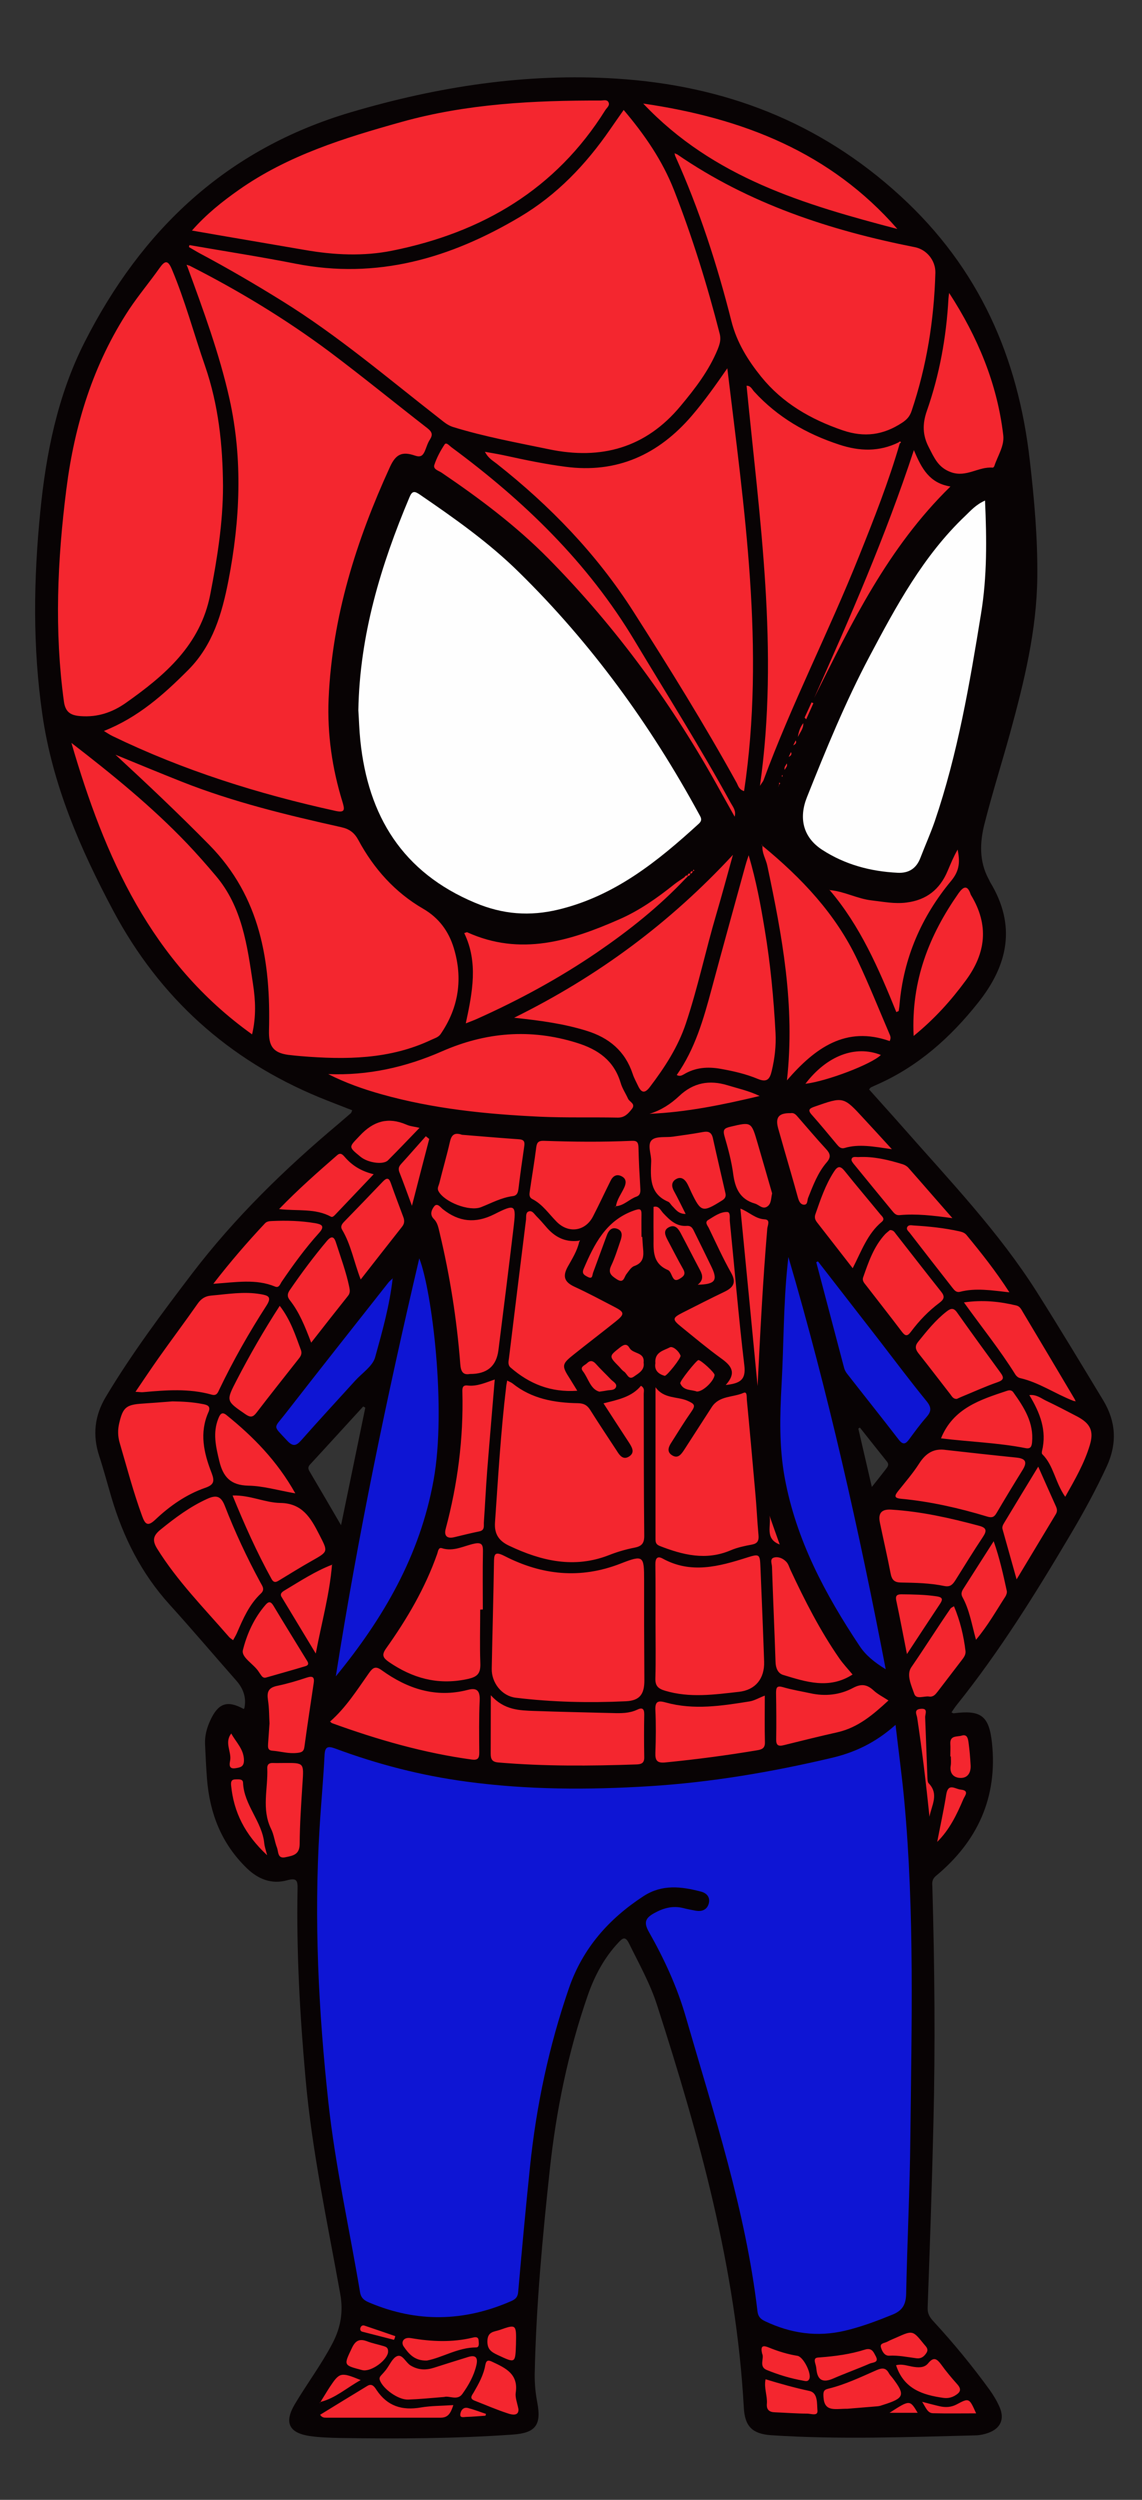
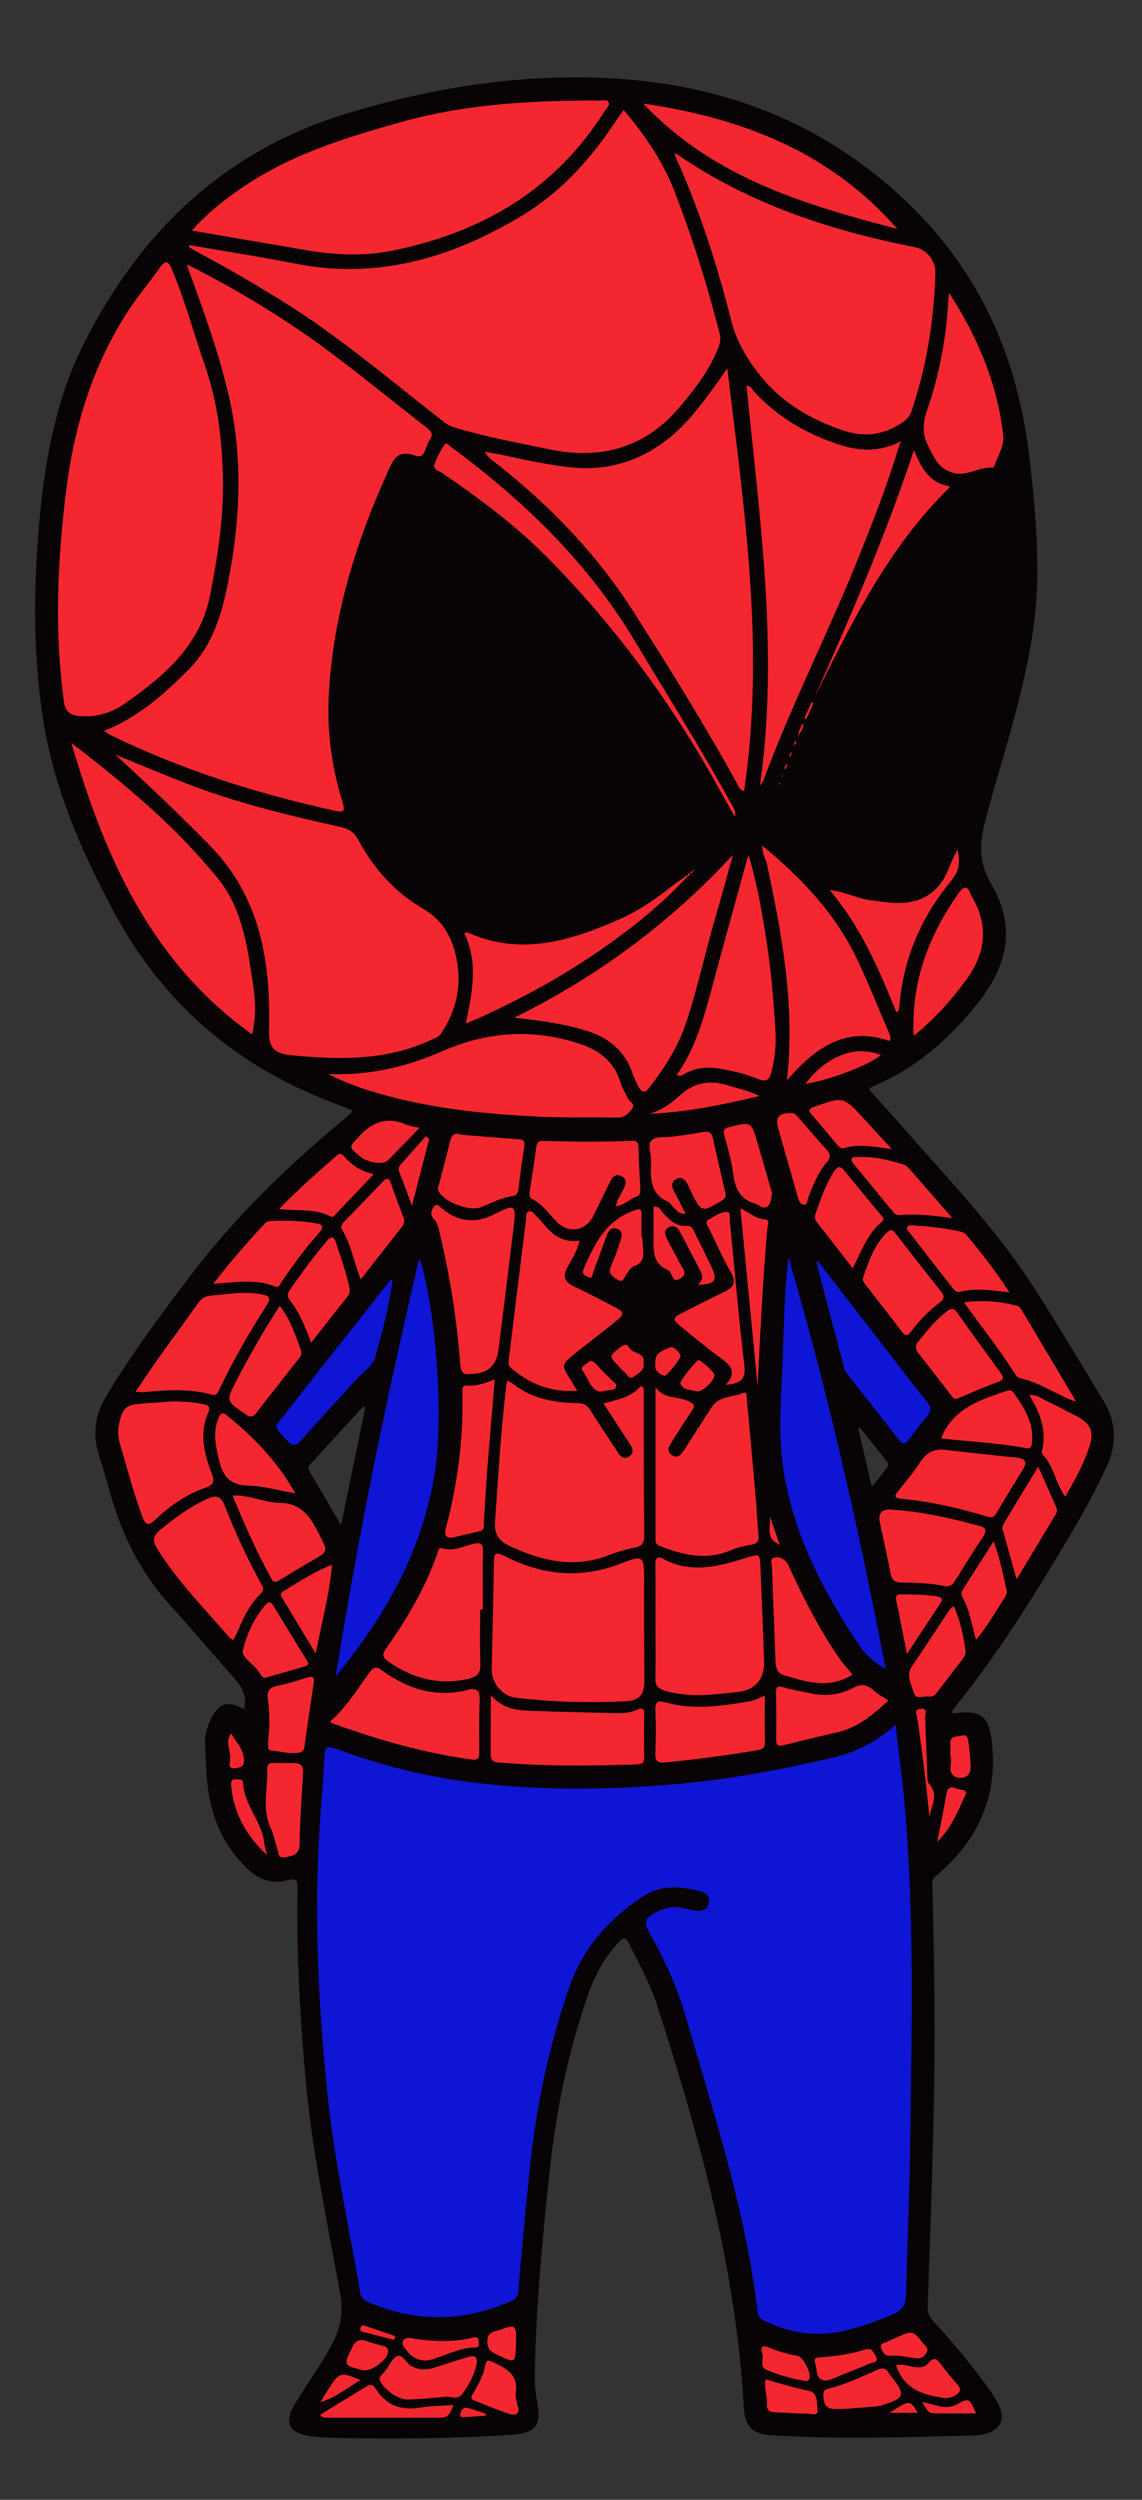
<svg xmlns="http://www.w3.org/2000/svg" version="1.1" id="Layer_1" x="0px" y="0px" viewBox="0 0 871.6 1907.3" style="enable-background:new 0 0 871.6 1907.3;" xml:space="preserve">
  <rect x="0" y="0" width="871.6" height="1907.3" fill="#333333" stroke="none" />
  <style type="text/css">
	.st0{fill:#080304;}
	.st1{fill:#F4262F;}
	.st2{fill:#0E15D4;}
	.st3{fill:#FEFEFE;}
</style>
  <g>
-     <path class="st0" d="M842,1068.4c-16.7-27.6-33.3-55.2-50.5-82.4c-29.1-46-66.6-85.2-102.3-125.8c-8.6-9.8-17.3-19.3-25.9-29   c0.7-0.8,1-1.4,1.5-1.6c1.6-0.8,3.2-1.5,4.8-2.2c31.3-13.9,55.9-35.9,77-62.5c22.9-28.8,29.1-58.8,9.2-91.7   c-0.5-0.8-0.7-1.6-1.2-2.4c-7.4-13.6-6.8-28.2-3.2-42.3c5.9-23.2,13.1-46,19.5-69.1c10.7-39.1,20.4-78.4,20.8-119.3   c0.3-29.6-2.3-59.1-5.7-88.5c-8.9-79-38.6-146.9-98.7-202c-62-56.9-134.9-84.4-216.7-89.6c-68.9-4.4-136.4,6-203,25.7   c-94.8,28.1-159.5,89.5-203.1,175.5c-20.5,40.5-29.4,84.6-33.8,129.7c-5.1,51.4-5.8,102.6,1.6,154c7.7,53.9,28.9,102.6,54.2,150.1   c35.4,66.3,87.8,113.5,157.1,142.2c8.3,3.4,16.8,6.6,25.2,9.9c-0.5,1.2-0.6,1.8-1,2.2c-3.1,2.7-6.3,5.4-9.4,8.1   c-40.9,34.3-79,71.4-111.5,113.9c-23.3,30.6-46.3,61.3-66.1,94.4c-8.6,14.3-10.3,29.2-5.1,45.1c3.4,10.4,6.2,21,9.3,31.5   c9,30.5,22.9,58.2,44.4,81.9c17.3,19.1,33.9,38.7,50.9,58c5.4,6.1,7.9,13,6.2,21.1c0,0-0.5,0.6-0.5,0.6   c-12.6-6.9-19.5-4.5-25.6,8.9c-2.6,5.7-4.2,11.7-3.9,18c0.4,8.9,0.8,17.7,1.5,26.6c2.1,26.3,11.1,49.3,30.4,68   c8.8,8.5,19,12.4,30.7,9.2c7.3-2,8.2,0.1,8,6.8c-0.9,48.2,1.8,96.4,6.1,144.4c4.9,55.5,16.7,109.9,26.5,164.5   c2.4,13.5,0.4,25.4-5.9,37.5c-8.5,16.3-19.6,31-28.9,46.7c-8.1,13.8-4.4,21.7,11.4,24.1c7.6,1.1,15.3,1.3,23,1.5   c44.1,0.7,88.1,0.5,132.1-2.6c17.4-1.2,21.9-7.4,18.7-24.3c-1.4-7.3-2.1-14.6-2-22c1.1-52.1,5.9-103.9,11.5-155.7   c4.9-45.4,14-89.9,29-133.1c5.2-14.9,12.5-28.7,23.4-40.3c3.1-3.3,5.2-5.1,8,0.5c7.7,15.7,16.3,30.9,21.6,47.6   c32.2,100,60.3,201,66.1,306.8c0.8,14.3,6.5,20,21,21c52,3.4,104.1,1.4,156.1,0.1c3.2-0.1,6.5-0.8,9.5-1.9   c9.4-3.4,12.6-10.5,8.6-19.7c-2-4.6-4.6-8.9-7.5-13c-13.2-18.2-27.5-35.6-42.7-52.1c-2.9-3.1-4.9-6-4.7-10.7   c1.7-46.7,3.3-93.4,4.4-140.1c1.5-60.3,0.9-120.7-0.8-181c-0.1-3-0.6-5.5,2.8-8.4c31.7-26.3,47.1-59.9,42.7-101.4   c-2.2-20.8-8.5-25.3-29.2-22.6c-0.4,0.1-0.9-0.4-1.7-0.7c1.4-2,2.6-4,4.1-5.8c32.6-40.7,60.1-84.9,86.6-129.7   c10.1-17,19.6-34.4,27.9-52.4C852.8,1101,851.7,1084.5,842,1068.4z M655.1,1090c0.4-0.3,0.8-0.6,1.2-0.8   c6.9,8.7,13.7,17.3,20.6,25.9c2.1,2.6,0.3,4.3-1.1,6.2c-3,3.9-6.1,7.8-10.4,13.2C661.7,1118.5,658.4,1104.3,655.1,1090z    M236.3,1122.7c-1.2-2-1.4-3.5,0.4-5.4c13.6-14.7,27-29.5,40.5-44.2c0.5,0.3,1,0.6,1.6,0.9c-6.1,29.4-12.1,58.8-18.5,89.7   C251.8,1149.1,244.1,1135.9,236.3,1122.7z" />
+     <path class="st0" d="M842,1068.4c-16.7-27.6-33.3-55.2-50.5-82.4c-29.1-46-66.6-85.2-102.3-125.8c-8.6-9.8-17.3-19.3-25.9-29   c0.7-0.8,1-1.4,1.5-1.6c1.6-0.8,3.2-1.5,4.8-2.2c31.3-13.9,55.9-35.9,77-62.5c22.9-28.8,29.1-58.8,9.2-91.7   c-0.5-0.8-0.7-1.6-1.2-2.4c-7.4-13.6-6.8-28.2-3.2-42.3c5.9-23.2,13.1-46,19.5-69.1c10.7-39.1,20.4-78.4,20.8-119.3   c0.3-29.6-2.3-59.1-5.7-88.5c-8.9-79-38.6-146.9-98.7-202c-62-56.9-134.9-84.4-216.7-89.6c-68.9-4.4-136.4,6-203,25.7   c-94.8,28.1-159.5,89.5-203.1,175.5c-20.5,40.5-29.4,84.6-33.8,129.7c-5.1,51.4-5.8,102.6,1.6,154c7.7,53.9,28.9,102.6,54.2,150.1   c35.4,66.3,87.8,113.5,157.1,142.2c8.3,3.4,16.8,6.6,25.2,9.9c-0.5,1.2-0.6,1.8-1,2.2c-3.1,2.7-6.3,5.4-9.4,8.1   c-40.9,34.3-79,71.4-111.5,113.9c-23.3,30.6-46.3,61.3-66.1,94.4c-8.6,14.3-10.3,29.2-5.1,45.1c3.4,10.4,6.2,21,9.3,31.5   c9,30.5,22.9,58.2,44.4,81.9c17.3,19.1,33.9,38.7,50.9,58c5.4,6.1,7.9,13,6.2,21.1c0,0-0.5,0.6-0.5,0.6   c-12.6-6.9-19.5-4.5-25.6,8.9c-2.6,5.7-4.2,11.7-3.9,18c0.4,8.9,0.8,17.7,1.5,26.6c2.1,26.3,11.1,49.3,30.4,68   c8.8,8.5,19,12.4,30.7,9.2c7.3-2,8.2,0.1,8,6.8c-0.9,48.2,1.8,96.4,6.1,144.4c4.9,55.5,16.7,109.9,26.5,164.5   c2.4,13.5,0.4,25.4-5.9,37.5c-8.5,16.3-19.6,31-28.9,46.7c-8.1,13.8-4.4,21.7,11.4,24.1c7.6,1.1,15.3,1.3,23,1.5   c44.1,0.7,88.1,0.5,132.1-2.6c17.4-1.2,21.9-7.4,18.7-24.3c-1.4-7.3-2.1-14.6-2-22c1.1-52.1,5.9-103.9,11.5-155.7   c4.9-45.4,14-89.9,29-133.1c5.2-14.9,12.5-28.7,23.4-40.3c3.1-3.3,5.2-5.1,8,0.5c7.7,15.7,16.3,30.9,21.6,47.6   c32.2,100,60.3,201,66.1,306.8c0.8,14.3,6.5,20,21,21c52,3.4,104.1,1.4,156.1,0.1c3.2-0.1,6.5-0.8,9.5-1.9   c9.4-3.4,12.6-10.5,8.6-19.7c-2-4.6-4.6-8.9-7.5-13c-13.2-18.2-27.5-35.6-42.7-52.1c-2.9-3.1-4.9-6-4.7-10.7   c1.7-46.7,3.3-93.4,4.4-140.1c1.5-60.3,0.9-120.7-0.8-181c-0.1-3-0.6-5.5,2.8-8.4c31.7-26.3,47.1-59.9,42.7-101.4   c-2.2-20.8-8.5-25.3-29.2-22.6c-0.4,0.1-0.9-0.4-1.7-0.7c1.4-2,2.6-4,4.1-5.8c32.6-40.7,60.1-84.9,86.6-129.7   c10.1-17,19.6-34.4,27.9-52.4C852.8,1101,851.7,1084.5,842,1068.4z M655.1,1090c0.4-0.3,0.8-0.6,1.2-0.8   c6.9,8.7,13.7,17.3,20.6,25.9c2.1,2.6,0.3,4.3-1.1,6.2c-3,3.9-6.1,7.8-10.4,13.2C661.7,1118.5,658.4,1104.3,655.1,1090z    M236.3,1122.7c-1.2-2-1.4-3.5,0.4-5.4c13.6-14.7,27-29.5,40.5-44.2c0.5,0.3,1,0.6,1.6,0.9c-6.1,29.4-12.1,58.8-18.5,89.7   z" />
    <path class="st1" d="M144.6,187c27,4.7,54.2,8.9,81.1,14.2c62.2,12.2,118.1-4.2,171.1-35.7c28.3-16.8,50.3-39.9,68.8-66.7   c3.3-4.8,6.7-9.6,10.4-14.9c16.1,19,29.5,38.5,38.4,61.1c14,35.8,25.4,72.5,34.9,109.7c1.1,4.3,0.1,7.6-1.5,11.7   c-6.7,16.4-17.3,30.1-28.4,43.4c-26.5,31.9-60.5,41.3-100.3,33c-24.6-5.1-49.3-9.6-73.3-17c-4.2-1.3-7.2-4-10.4-6.5   c-39.4-30.7-77.4-63.2-120-89.6c-20.6-12.8-41.5-25-62.9-36.4c-2.8-1.5-5.5-3.2-8.3-4.8C144.2,188.2,144.4,187.6,144.6,187z    M143.1,203.7c12.1,33,24.3,66.1,32,100.4c10.3,46.2,8.2,92.8-0.8,139.1c-4.9,25-11.8,48.9-30.4,67.7   c-18.8,18.9-38.5,36.5-64.6,46.8c2.6,1.6,4.5,2.9,6.6,3.9c54.3,26.3,111.4,44.2,170.2,57.1c7.6,1.7,6.9-1.4,5.3-6.8   c-7.9-25.6-11.7-51.8-10.6-78.7c2.7-62.5,21.1-120.8,46.9-177.1c4.4-9.5,9.1-11.9,19-8.5c4.3,1.5,6,0,7.5-3.3   c1.3-3,2.1-6.2,3.9-8.9c2.5-3.9,1.5-6-1.9-8.7c-25-19.4-49.5-39.4-74.8-58.4c-33.7-25.1-69.6-46.8-107.1-65.8   C143.8,202.9,143.5,203.3,143.1,203.7z M156.5,279.2c-8.5-24.5-15.2-49.7-25.3-73.7c-3.1-7.4-5.4-6.7-9.5-0.9   c-7.5,10.6-15.9,20.6-23.1,31.4c-27.5,41.8-41.8,88.3-48,137.6c-6.8,53.9-9.2,107.7-1.8,161.8c1.2,8.4,5.6,10.5,13,11   c12.7,0.9,23.8-2.8,34.1-10c29.9-21.1,57.1-44.2,64.6-83c5.3-27.3,9.7-54.7,9.7-82.6C170,339.7,166.8,309,156.5,279.2z    M159.7,644.6c39.1,39.7,47,89.1,45.6,141.6c-0.3,11.6,2.9,17,14.6,18.6c3.2,0.4,6.5,0.7,9.7,1c34.2,2.8,68,2.6,99.9-12.6   c2.4-1.1,5-1.8,6.7-4.1c14-20.3,17.2-42.7,10.1-65.9c-3.8-12.4-11.1-22.8-23.4-29.9c-21.4-12.4-37.6-30.5-49.3-52.2   c-3.1-5.8-6.9-8.6-13.2-10c-41.2-9.2-82.3-19.1-121.7-34.7c-16.9-6.7-33.8-13.7-50.6-20.6C112.5,598.3,136.5,621,159.7,644.6z    M528,317.2c-25.4,29.6-57.1,44.2-96.6,38.9c-15.3-2-30.3-5.1-45.3-8.4c-4.9-1.1-9.9-1.9-16-3c2.6,5,6.1,6.8,9,9.1   c40.7,32.1,76.3,68.9,104.3,112.8c27.4,42.9,54.2,86.1,78.8,130.6c1.2,2.2,1.6,5.1,5.7,6.4c16.2-108.5,0.1-215.3-12.8-322.6   C546.3,293.7,537.7,305.9,528,317.2z M515.3,118.9c18.4,40.8,32.1,83.2,43,126.4c4.1,16.1,12.6,29.7,22.7,42.2   c16.2,20,37.6,32.4,62.1,40.8c16.7,5.7,31.1,3.6,45.3-5.7c3.7-2.4,6-4.9,7.4-9.2c11.5-34.2,17.1-69.3,18.1-105.3   c0.2-9.3-6.6-17.7-15.6-19.5c-64.8-12.8-126.7-33.1-181.7-71C516.2,118.1,515.8,118.5,515.3,118.9z M232.6,190.7   c22.3,3.9,44.9,5,67,0.5c68.4-13.8,124.6-46.7,162.4-107.2c1.2-1.9,3.8-3.6,2.3-6.2c-1.2-2-3.8-1.1-5.7-1.1   c-51.3-0.1-102.2,2.4-152,16.3c-43.7,12.2-86.9,25.5-124.5,52c-12.5,8.8-24.5,18.3-35.6,30.9C176.1,181.1,204.4,185.8,232.6,190.7z    M685.9,337.5c-14.9,7.3-29.8,6.9-45.5,1.7c-25-8.2-46.9-20.9-64.7-40.3c-1.7-1.8-2.7-4.7-5.9-4.6c9.8,101,24.9,201.8,10.2,305.3   c1.5-2.4,2.3-3.2,2.7-4.2c21.5-58.3,50-113.6,73-171.2c11.3-28.2,22.5-56.5,31-85.8C686.5,338.1,686.2,337.8,685.9,337.5z    M386.3,1058.2c-4.1,34.3-6.1,68.8-8.5,103.3c-0.7,9.5,3.6,14.5,10.9,17.9c24.5,11.6,49.5,17.5,76.1,7.1c6.3-2.5,12.9-4.4,19.5-5.7   c5.6-1.1,7.5-3.4,7.4-9.4c-0.4-36-0.3-72.1-0.4-108.1c0-1.8,1-4.1-2.1-6c-7,8.5-17.3,10.6-28.6,13.4c6.7,10.4,13.1,20.2,19.5,30   c2.3,3.6,4.8,7.7-0.2,10.7c-4.4,2.6-7-1-9.1-4.4c-6.8-10.4-13.7-20.7-20.3-31.2c-2.3-3.7-4.9-5.1-9.3-5.2c-18-0.3-35.3-3.3-49.9-15   c-1.1-0.9-2.4-1.3-4.2-2.3C386.7,1055.5,386.4,1056.8,386.3,1058.2z M491.6,1240.4c0-11.5,0-23.1,0-34.6c0-18.7-0.4-19.7-17.8-12.9   c-30.9,12.1-60.3,8.9-88.9-5.8c-7.7-3.9-7.8-0.9-7.9,5.4c-0.4,26.9-1.2,53.8-1.7,80.7c-0.2,10.6,7.6,20.8,18.3,22.1   c27.9,3.4,56,4,84.1,2.7c10.6-0.5,14.1-5.4,14.1-15.9C491.7,1268.1,491.7,1254.3,491.6,1240.4   C491.6,1240.4,491.6,1240.4,491.6,1240.4z M192.4,789.2c3.2-13.7,2.6-26,0.7-38.4c-4.4-29.3-8.2-58.8-28.4-82.6   c-7-8.3-14.3-16.6-21.8-24.5c-27-28.3-57.3-52.9-88.4-76.9C79.8,653.6,115,733.9,192.4,789.2z M392.4,776.5   c20.6,2.2,38,4.6,55.1,9.9c17.3,5.3,29.6,15.5,35.4,33c1,3.1,2.6,5.9,4,8.9c2.5,5.4,5.1,6.4,9.2,0.9c11.3-14.9,21.4-30.4,27.4-48.4   c9.2-27.5,15.1-55.9,23.3-83.6c4.4-14.9,8.4-30,12.6-45C511.6,703.8,457,744.6,392.4,776.5z M291.2,834.9   c39.5,11.1,80,15.2,120.8,17.1c19.8,0.9,39.6,0.3,59.4,0.7c5.3,0.1,8-3,10.8-6.5c3.3-4.1-1.8-5.4-2.9-8c-1.8-4-4.4-7.8-5.6-12   c-5.1-17-17.1-25.5-33.6-30.6c-35.3-11-69.4-8.1-102.7,6.5c-27.8,12.2-56.5,18.6-86.9,17.4C263.7,826.2,277.3,831,291.2,834.9z    M500.3,1174.1c0,2.4,0.2,4.2,3.2,5.4c17.7,6.9,35.3,11.3,54,3.4c5.1-2.2,10.7-3.4,16.2-4.4c4.5-0.8,5.6-3,5.2-7.3   c-1-10.6-1.4-21.2-2.4-31.8c-2.1-23.8-4.2-47.6-6.5-71.4c-0.2-2,0.4-6.6-2.5-5.3c-8.1,3.6-18.6,2-24.3,10.9   c-7,10.9-14.1,21.8-21.1,32.7c-2.2,3.3-4.7,6.9-9.2,4c-4.4-2.8-2.5-6.7-0.3-10c4.9-7.7,9.7-15.6,14.9-23c3.5-5,2.9-6.1-3.1-8.7   c-7.6-3.2-17.8-1.3-24.1-10.2C500.3,1096.9,500.3,1135.5,500.3,1174.1z M500.3,1237.9c0,14.2,0.3,28.4-0.1,42.5   c-0.2,5.9,2.1,8,7.5,9.6c18.8,5.6,37.5,2.9,56.3,0.8c12.6-1.4,19.6-10.1,19.2-23c-0.8-23.9-1.8-47.8-2.8-71.7   c-0.4-10.4-0.6-10.8-10.4-7.7c-21.4,6.8-42.7,12.6-64.3,0.7c-4.2-2.3-5.6,0.2-5.5,4.5C500.4,1208.3,500.3,1223.1,500.3,1237.9   C500.3,1237.9,500.3,1237.9,500.3,1237.9z M582,645.1c-0.7,5.5,2.5,10.2,3.6,15.3c11.3,53.3,21.4,106.8,15,163.9   c21.5-24.9,45.1-41.8,78.4-30c1.4-2.7,0.3-4.3-0.3-5.8c-8-18.7-15.6-37.7-24.3-56.1c-16.6-35.2-42.8-62.7-72.5-87.1L582,645.1z    M521.9,819.7c8.8-5.3,18.2-6,28.2-4.2c9.6,1.7,19.2,3.9,28.1,7.6c7.1,3,9.3,0.4,10.8-6c2.3-9.6,3.4-19.2,2.9-29   c-1.4-26.5-3.9-53-8.3-79.2c-3-18.2-6.3-36.3-12.2-56.4c-1.4,4.2-2,6-2.5,7.9c-8.6,31.3-17.3,62.6-25.7,93.9   c-6.2,23.1-12.7,46-26.7,65.9C518.7,821.4,520.3,820.6,521.9,819.7z M441.4,946.7c-10.4,1.2-18.3-3.1-24.8-10.9   c-2.3-2.7-4.7-5.4-7.2-7.9c-1.6-1.6-3.1-4.4-5.6-3.7c-2.8,0.7-2.1,4-2.3,6.1c-4.4,35.2-8.7,70.4-13,105.6c-0.3,2.5-1.2,5.4,1.2,7.5   c14.3,12.4,30.5,19.1,50.9,17.7c-2.3-3.7-3.9-6.4-5.6-9.1c-6.5-10.1-6.4-11.2,3.2-18.8c10.4-8.3,21-16.4,31.4-24.7   c7.4-5.9,7.3-7.3-0.9-11.5c-10-5.2-19.9-10.5-30.1-15.2c-7.6-3.5-9.5-7.7-5.3-15.3c3.4-6.1,7.3-12.2,8.8-19.2   C441.9,947.2,441.7,947,441.4,946.7z M368.5,1228c0-14.8-0.2-29.6,0.1-44.3c0.1-4.9-0.8-7.1-6.4-6c-8.2,1.7-16,6.4-25,3.5   c-2.6-0.8-2.9,2.5-3.5,4.3c-9.2,26.2-23.1,49.8-39.1,72.3c-3.6,5.1-2.1,7.2,2.3,10.3c17.9,12.2,36.7,17.6,58.7,13.2   c8.7-1.7,11.3-4.1,11-12.4c-0.5-13.6-0.1-27.2-0.1-40.8C367.2,1228,367.9,1228,368.5,1228z M684.9,174.7   c-51.1-58.5-118-84.6-194-95.7C544.6,135.8,614.3,156.2,684.9,174.7z M723.9,227.6c-1.6,29.4-6.8,58.2-16.5,85.9   c-3.5,10-3.3,18.6,1.5,27.8c4.1,7.9,7.1,15.5,17,19c11.7,4.2,21-4.5,31.8-3.5c0.4,0,1-0.7,1.2-1.2c2.5-7.8,7.8-15.3,6.8-23.6   c-4.6-39.4-19.6-75.1-41.3-108.5C724.2,224.9,724,226.2,723.9,227.6z M380.4,1030.2c3.9-31,7.8-62,11.5-93.1   c2.2-18.1,1.6-18.9-14.6-10.7c-14.5,7.3-27.1,5.9-39.4-3.9c-1.7-1.4-4.2-5-6.5-2.1c-1.9,2.4-3.7,6.3-0.3,9.6   c2.9,2.9,3.5,6.7,4.4,10.4c7.9,33,13.2,66.5,15.8,100.4c0.4,5.5,2,8.5,7.3,7.5C371.6,1048.4,378.8,1042.5,380.4,1030.2z    M108.7,1070.9c-12.4,0.8-14.9,2.9-17.7,14.9c-1.2,5-1.1,10,0.3,14.9c5.5,18.7,10.4,37.5,17.1,55.8c2.4,6.7,4.4,8.4,10.3,2.8   c11-10.4,23.5-19.1,37.8-24.1c7.1-2.4,7.3-5.3,5-11.4c-5.9-15.1-9.5-30.5-2.4-46.4c2.1-4.7-1.1-5.6-4.6-6.2   c-7.6-1.5-15.2-1.9-22.9-2C124,1069.8,116.4,1070.4,108.7,1070.9z M253.4,1314.7c34.7,12.6,70.1,22.8,106.8,27.8   c4.5,0.6,5.6-1.1,5.6-5.2c-0.1-13.3-0.3-26.6,0.3-39.9c0.3-7.1-1.8-10-9-8.1c-24.5,6.4-46.1-0.8-65.8-15c-4.7-3.4-6.7-2-9.7,2.2   c-9.1,12.9-17.6,26.4-29.7,37C252.5,1313.9,252.9,1314.5,253.4,1314.7z M180.8,1246c4.7-10.9,9.4-21.8,18.2-30.1   c3.5-3.2,1.2-5.8-0.3-8.6c-10.3-19-19.4-38.5-27.2-58.6c-3-7.6-6.8-8.1-13.4-5.1c-13,5.9-24.3,14.3-35.4,23.3   c-5.6,4.5-6.8,8.1-2.8,14.6c15.4,24.8,35.8,45.4,54.7,67.2c0.7,0.9,1.7,1.5,3.3,2.7C179,1249.4,180,1247.8,180.8,1246z    M374.5,1337.9c0,4.2,1,6.4,5.8,6.8c35.1,3,70.3,2.7,105.4,1.5c3.8-0.1,6.1-1,6-5.5c-0.2-10.9-0.2-21.9,0-32.8   c0-4.3-1.6-5.3-5.3-3.5c-6.1,2.9-12.6,2.8-19.1,2.6c-19.8-0.5-39.6-0.9-59.4-1.6c-11.4-0.4-23.1-0.6-33.3-12   C374.5,1310.2,374.6,1324.1,374.5,1337.9z M522.4,669.3c-2.6,1.8-5.4,3.5-7.9,5.5c-13,10.4-26.5,19.9-41.8,26.6   c-37.5,16.5-75.5,28.3-116.1,9.9c-0.4-0.2-1,0.3-2.3,0.6c10.8,22.3,6.3,45.1,1.2,68.9c3.8-1.5,6.3-2.4,8.7-3.5   c31.9-14.3,62.5-30.9,91.4-50.6c24.4-16.7,47.5-35,67.8-56.6C523.1,669.9,522.7,669.6,522.4,669.3z M109,1062.2   c17.7-1.6,35.3-3,52.7,1.9c3.7,1,4.6-1.6,5.7-4c10.6-22.1,22.7-43.4,36-64c4.2-6.6,1.4-7.7-4.5-8.7c-12.7-2.2-25.3,0-37.9,1.1   c-4.4,0.4-7.5,2.4-10.1,6.1c-9.8,14-20.1,27.7-30,41.7c-5.7,8.1-11.2,16.3-17.5,25.6C106.2,1062,107.6,1062.3,109,1062.2z    M470,920.3c6.2-0.4,10.3-5.4,15.7-7.3c3.1-1.1,3.2-3.6,3-6.5c-0.6-10.3-1.2-20.6-1.4-31c-0.1-3.7-1-5.3-5-5.1   c-22.4,1-44.9,0.8-67.3,0c-3.6-0.1-5.2,0.9-5.7,4.8c-1.4,11.1-3.3,22.2-4.9,33.3c-0.3,2.3-0.9,4.8,1.8,6.3   c7.9,4,12.7,11.4,18.7,17.4c9.1,9.2,22,7.2,27.8-4.3c4.6-8.9,8.8-18,13.3-27c1.8-3.7,4.7-5.5,8.7-3.3c3.6,2,3.2,5.3,1.7,8.5   c-2.2,4.8-5.6,9-6.3,14.4L470,920.3z M557.6,612.4c-23-42-48.6-82.5-73.2-123.5c-35.8-59.8-84.5-106.8-139.9-147.7   c-1.5-1.1-3.8-4-5.1-2.2c-3.2,4.8-6.1,10.2-7.9,15.7c-1.1,3.4,3.3,4.4,5.5,5.9c28.9,19.6,56.8,40.5,81.4,65.4   c52.3,53,95.6,112.5,131.4,177.6c3.6,6.5,7.3,13,10.9,19.5C562,618.6,559.4,615.6,557.6,612.4z M671.6,1161.9   c2.7,13,5.7,25.9,8.2,38.9c0.9,4.6,2.9,6.5,7.6,6.6c11.2,0.2,22.5,0.4,33.5,2.7c4.6,0.9,6.4-1.5,8.4-4.6   c6.9-11,13.7-22.1,20.9-32.9c3.2-4.8,2.7-7-3-8.5c-22-5.9-44.1-10.9-66.9-12.3C672.8,1151.3,670,1154.5,671.6,1161.9z    M572.2,1298.1c-21.3,3.4-42.7,6.8-64.2,0.8c-5.4-1.5-8.1-1.1-7.8,5.7c0.5,10.9,0.4,21.9,0,32.8c-0.2,5.6,1.2,7.9,7.4,7.3   c23.5-2.3,47-5.4,70.3-9.3c3.5-0.6,6-1.5,5.9-6c-0.3-11.7-0.1-23.4-0.1-35.7C579.2,1295.4,575.8,1297.5,572.2,1298.1z    M701.6,1116.5c-4.7,7.4-10.6,14.2-16.1,21.1c-2.7,3.4-3.4,5.4,2.2,5.9c22.4,2.1,44.3,7.1,65.8,13.6c3.6,1.1,5.3,0.4,7.1-2.7   c6.4-10.9,13-21.8,19.7-32.6c3.6-5.7,3.2-8.9-4.4-9.7c-17.9-1.8-35.8-3.8-53.7-5.8C712.9,1104.8,706.7,1108.6,701.6,1116.5z    M737,748.2c15.6-21,17.9-42.4,4.2-65.1c-0.2-0.3-0.3-0.5-0.4-0.8c-2.4-7.3-5.5-6-9.2-0.8c-22.4,32-36.3,66.7-34.3,108.9   C713.4,777.3,725.8,763.4,737,748.2z M633.2,679.1c23.4,27.4,37.5,60.1,50.9,93.1c1.4-0.7,1.8-0.7,1.8-0.9c0.2-1.5,0.5-2.9,0.6-4.4   c3-35.9,16.8-67.6,39.5-94.9c6.7-8.1,6.6-15,4.9-23.8c-3.1,5.3-5.3,10.8-7.7,16.4c-5.9,14-16.1,22.1-31.3,24   c-9,1.2-17.6-0.6-26.4-1.6c-11.2-1.2-21.1-7-32.4-7.9L633.2,679.1z M640.6,1265.3c-14.7-21.2-26.3-44-37.2-67.3   c-1-2.1-1.6-4.6-3.2-6.3c-2.5-2.7-6.1-4.3-9.6-3.3c-3.2,1-1.5,4.6-1.4,7c0.8,24.2,1.9,48.3,2.7,72.5c0.1,4.7,1.8,8.8,5.8,10   c17.4,5.3,35.1,11.2,53-0.3C647.2,1273.4,643.6,1269.6,640.6,1265.3z M343.4,871.1c-2.4,10.6-5.5,21.1-8.1,31.7   c-0.5,1.9-1.8,3.7-0.7,5.9c4.4,8.4,23.6,15.9,32.6,12.3c7.9-3.1,15.5-7.3,24.1-8.4c3.3-0.4,4-2.6,4.4-5.5   c1.3-10.8,2.8-21.6,4.4-32.4c0.6-3.7-0.2-5.3-4.3-5.5c-14.7-1-29.4-2.3-43.2-3.4C346.8,863.8,344.6,865.9,343.4,871.1z    M356.9,1057.1c-4-0.5-4.1,2.1-4,5c0.9,35.4-3.6,70.1-12.7,104.2c-1.5,5.5,1,7.9,6.6,6.5c6.3-1.5,12.6-3.1,19-4.4   c4.4-0.9,3.3-4.2,3.5-7c0.9-13,1.5-25.9,2.5-38.9c1.8-22.9,3.8-45.8,5.8-70C370.1,1055.1,363.9,1057.9,356.9,1057.1z M207.3,1204.8   c2,3.6,4.2,1.9,6.5,0.5c8.1-4.9,16.1-9.9,24.3-14.5c12.7-7.2,12.3-6.8,5.5-20.1c-6.4-12.6-12.9-23.8-29.7-24   c-11.8-0.2-23-6.1-36.4-5.7C186.6,1163.3,196.1,1184.5,207.3,1204.8z M675.6,941.6c-8.7,9.4-12.7,21.2-16.8,32.9   c-1,2.7,0.9,4.5,2.3,6.3c9,11.7,18.2,23.3,27.1,35.1c2.7,3.6,4.3,3.9,7.1,0.1c6.2-8.3,13.4-15.8,21.7-22c3.6-2.7,4.3-4.8,1.3-8.5   c-11.6-14.6-23-29.3-34.5-44c-1-1.3-1.9-3.1-4.6-3C678.2,939.4,676.8,940.4,675.6,941.6z M666.7,1289.7c-5-4.6-9.4-5.2-15.6-1.9   c-10.1,5.4-21.3,6.6-32.6,4.1c-6.9-1.5-13.9-2.6-20.7-4.6c-4.7-1.4-5.5,0-5.5,4.3c0.2,11.8,0.3,23.6,0.1,35.4   c-0.1,4.5,1.5,5.6,5.8,4.5c13.7-3.4,27.4-6.8,41.2-9.9c15.6-3.6,27.1-13.5,38.7-24.2C673.8,1294.6,669.8,1292.6,666.7,1289.7z    M733.4,1065.9c9.3-3.8,18.4-8,27.9-11.3c4.9-1.7,5.1-3.5,2.3-7.3c-11.2-15.3-22.3-30.6-33.2-46c-2.6-3.7-4.8-3.1-7.9-0.7   c-8.5,6.6-15.1,14.9-21.8,23.2c-2.5,3.1-2.1,5.6,0.2,8.6c8.3,10.4,16.3,21,24.5,31.5c1.2,1.6,2.2,3.6,4.9,3.4   C731.2,1066.9,732.3,1066.4,733.4,1065.9z M568.1,1041.8c-4.4-36.7-7.4-73.5-11.1-110.2c-0.2-2.5,0.7-6.9-2.1-6.9   c-5.3-0.1-9.9,3.4-14.4,6.1c-2.9,1.8-0.4,4.3,0.5,6.2c5.5,11.4,10.8,23.1,17,34.1c4.2,7.5,1.7,11.2-5.1,14.5   c-10.7,5.1-21.2,10.5-31.7,15.8c-8.1,4.1-8.3,5.2-1.4,10.8c10.1,8.2,20.1,16.6,30.6,24.2c7.5,5.4,12.2,10.7,3.5,20.3   C565,1055.5,569.4,1052.7,568.1,1041.8z M514.3,908.6c-2-3.7-1.8-7.1,1.9-9.1c3.9-2.1,6.7,0.5,8.5,3.9c1.1,2.1,2,4.3,3,6.4   c7.3,15.1,8.5,15.4,23.1,6.3c2.3-1.4,3.5-2.9,2.9-5.6c-3.2-14-6.5-28-9.6-42.1c-1-4.5-3.4-5.5-7.6-4.7c-7.5,1.4-15.1,2.4-22.7,3.5   c-5.5,0.8-12.8-0.5-16.2,2.5c-3.9,3.5-0.4,10.8-0.6,16.4c-0.5,12.2-1.4,24.7,13,30.8c1.2,0.5,2,2.2,3,3.2c2.6,2.5,4.6,6.1,10.3,6.1   C520.1,919.9,517.4,914.2,514.3,908.6z M820.1,1067.3c-13.1-22.1-26.2-44.1-39.4-66.2c-1.2-2-2.2-4.3-4.8-5   c-12.8-3.1-25.8-4.5-40.2-2.4c13.7,19.1,27.6,36.3,39.3,55.1c0.7,1.1,2.1,2.3,3.4,2.6c14.6,3.3,26.9,12,40.6,17.3   C819.4,1068.3,819.7,1067.8,820.1,1067.3z M209.9,981.6c3.1,1.3,3.9-1.9,5.1-3.7c8.8-12.9,18-25.6,28.5-37.2c5-5.5,1.6-6.7-3.2-7.5   c-10.8-1.8-21.7-2.1-32.6-1.6c-2.1,0.1-4.1,0.2-5.6,1.9c-13.2,14.1-25.9,28.7-39.3,46C180.4,978.3,195.4,975.6,209.9,981.6z    M621.4,532.5c28.5-57.1,56.2-114.6,104-161.3c-15.9-2.6-21.9-13.4-27.9-27.8C675.7,409.7,648.7,471.2,621.4,532.5z M180.6,1053.1   c-8.2,15.9-8.1,15.7,6.7,25.9c3.9,2.7,5.8,2.3,8.5-1.2c10.4-13.6,21.1-27,31.7-40.5c1.7-2.1,3.3-4.1,2.2-7.2   c-4.2-11.3-7.8-22.9-16.2-33.8C201.2,1015.3,190.5,1034,180.6,1053.1z M672.9,932.3c2.9-2.4,0.3-4.2-1.1-5.9   c-9-11-18.2-21.8-27-32.8c-3.4-4.3-5.5-4.1-8.4,0.5c-6.5,10.1-10.2,21.2-14.1,32.4c-0.9,2.7,0,4.5,1.5,6.4   c8.7,11.2,17.4,22.3,27,34.7C657.6,954.3,662.1,941.3,672.9,932.3z M265.6,988.7c1.7-2.1,1.5-4.1,1-6.6   c-2.4-11.6-6.5-22.6-10.1-33.8c-1.3-4.3-3.1-6.1-7-1.5c-10.1,12-19.4,24.5-28.2,37.3c-1.9,2.7-2.4,5-0.1,7.9   c7.2,9.1,11.5,19.8,16.3,32.4C247.5,1011.6,256.5,1000.1,265.6,988.7z M737.7,942.3c-1.4-1.7-3.2-2.3-5.3-2.8   c-11.6-2.6-23.3-3.8-35.1-4.5c-1.6-0.1-3.8-0.7-4.8,1.1c-1.1,1.9,0.8,3.2,1.8,4.5c10.8,14,21.7,28,32.6,41.9   c1.5,1.9,2.9,3.8,5.8,3.1c12-3.1,24-1.1,37.7,0.4C759.9,969.7,748.9,955.9,737.7,942.3z M782.9,1104.9c3.8,0.7,4.5-1.5,4.8-4.5   c1.4-15-6.1-26.6-14.3-38.1c-1.2-1.7-2.9-1.8-4.7-1.2c-20.5,6.8-41.2,13.3-50.5,36.3C739.8,1100.1,761.6,1100.7,782.9,1104.9z    M306.9,935.9c1.9-2.4,1.9-4.8,0.9-7.4c-3.2-8.6-6.5-17.2-9.5-25.8c-1.5-4.3-3.2-4.2-6.1-1.2c-9.8,10.3-19.7,20.5-29.6,30.7   c-1.7,1.8-3,3.6-1.4,6.2c6.7,11.3,8.9,24.3,14.1,37.8C286.5,961.9,296.7,948.8,306.9,935.9z M172.8,1079.6c-3.6-2.9-5-0.3-6.2,2.8   c-4.3,10.8-1.9,21.1,0.7,32c2.9,12.4,8.6,18.8,22.2,19.1c11.2,0.2,22.4,3.5,35.9,5.9C211.3,1114.3,193.1,1096,172.8,1079.6z    M831.7,1102.8c3.4-11,0.5-16.8-9.8-22.2c-7.8-4.1-15.7-8.2-23.7-12c-3.7-1.8-7.2-4.8-12.6-4.2c8.2,13.5,13.5,27.1,9.7,42.6   c-0.2,0.8-0.3,2.1,0.2,2.5c8.7,8.6,9.7,21.3,17.5,32.5C820.6,1128.6,827.6,1116.4,831.7,1102.8z M766.4,1161.9   c-0.9,1.5-1.8,3.1-1.2,5c3.4,12.1,6.8,24.2,10.7,38.1c10.5-17.5,20.2-33.6,29.9-49.7c1.2-2,1.1-3.7,0.2-5.8   c-4.5-9.9-8.8-19.8-13.6-30.5C783.4,1133.8,774.9,1147.8,766.4,1161.9z M693.4,891.1c-1.1-1.3-2.8-2.3-4.4-2.8   c-11-3.4-22.2-6.1-33.8-5.5c-1.9,0.1-4.7-0.8-5.3,1.7c-0.3,1.2,1.3,3.1,2.4,4.4c9.5,11.7,19,23.2,28.6,34.9   c1.5,1.8,2.9,3.6,5.7,3.3c12.7-1.2,25.3,0.3,40.3,2.3C714.6,915.4,704.1,903.2,693.4,891.1z M352.8,1826.6   c4.8-6.7,8.9-13.9,10.8-22.1c1.3-5.7-0.5-8-6.3-6.2c-8.7,2.7-17.4,5.4-26.1,8.2c-6.2,2-12,1.8-17.8-1.7c-3.7-2.2-6.1-8.7-10.2-7.2   c-3.7,1.4-5.8,6.9-8.7,10.6c-1.1,1.4-2.3,2.7-3.5,4c-1,1.1-1.7,2-1.1,3.8c2.4,6.6,13.9,15,21.5,14.8c8.8-0.3,17.6-1.2,27.6-2   C342.8,1827.6,349,1831.8,352.8,1826.6z M208.2,1345.1c-3-0.1-4.4,1.3-4.2,4.2c0.6,15.4-4.5,31,2.9,46.1c2.2,4.4,2.7,9.7,4.5,14.3   c1.2,3.1,0.3,8.7,6.5,7.3c5.4-1.2,10.7-1.7,10.8-9.9c0.1-15.6,1.2-31.3,2.2-46.9c1-15.2,1.2-15.2-13.8-15.1   C214.1,1345.1,211.2,1345.2,208.2,1345.1z M204.6,1330.5c-0.1,2.3-0.4,4.9,3.1,5.2c6.4,0.5,12.6,2.5,19.2,1.7   c2.9-0.3,4.9-0.8,5.4-4.4c2.2-16.3,4.7-32.5,7.1-48.7c0.7-4.4-0.4-5.9-5.1-4.4c-7.5,2.5-15.2,4.8-23,6.4c-6.4,1.4-7.7,4.6-6.8,10.6   c1,6.4,0.9,12.9,1.2,18C205.3,1321.1,204.9,1325.8,204.6,1330.5z M263.1,882.7c-1.6-1.8-3.2-3.6-5.8-1.3   c-14.8,12.9-29.5,25.8-44.3,41.1c14.4,1.6,27.7-0.7,39.6,5.8c1.3,0.7,2.6-0.9,3.6-1.9c9.3-9.8,18.6-19.6,29-30.5   C275.4,893.5,268.6,889.1,263.1,882.7z M232.9,1271.3c3.9-1.1,1.9-3.5,0.7-5.4c-8.3-13.6-16.7-27.1-24.9-40.8   c-1.9-3.1-3.5-3.6-6-0.7c-8.7,10-14.2,22.1-17.3,34.5c-1.5,5.6,8.2,10.6,12,16.5c0.6,1,1.3,1.9,2,2.9c0.9,1.3,2,2.1,3.7,1.6   C213.1,1277,223,1274.3,232.9,1271.3z M725.5,1227.2c-10.2,14.8-19.8,30.1-30,44.9c-3.9,5.7,0.1,13.9,2.3,20.3   c1.6,4.5,7.4,1.4,11.3,2c3.1,0.5,4.8-1.5,6.5-3.7c6.1-8,12.2-15.9,18.3-23.9c1.6-2.1,3.3-4.2,3-7.1c-1.4-11.7-4.1-23-8.8-34.2   C726.8,1226.3,726,1226.6,725.5,1227.2z M594,861.2c3.1,11,6.3,22.1,9.5,33.1c1.9,6.5,3.7,13,5.5,19.5c0.7,2.4,1.7,4.9,4.1,5.3   c3.5,0.5,2.9-3.1,3.6-5c3.8-9.5,7.4-19.3,14.2-27.2c3.6-4.1,2.8-6.8-0.6-10.4c-7.2-7.8-14-15.9-21-23.9c-1.6-1.8-3-3.8-5.8-3.3   C594.3,849.1,591.5,852.5,594,861.2z M578.1,871.8c-4.7-16.1-4.7-15.9-20.8-12.1c-4.5,1.1-5.7,2.2-4.4,7c2.7,9.3,5.3,18.8,6.6,28.3   c1.4,11.2,4.9,19.9,16.7,23.3c3.2,0.9,5.9,4.8,9.6,2.1c3-2.2,2.6-6.3,3.5-9.9C585.6,897.7,581.9,884.7,578.1,871.8z M578.2,1057.5   c2-40.2,4-80.2,7.4-120.1c0.2-2.5,2.7-6.9-2.1-7.1c-7-0.4-11.6-5.5-18.4-8.2C569.6,968,573.9,1012.8,578.2,1057.5z M767.4,1218   c0.7-1.2,1.3-2.9,1-4.2c-2.7-12.4-5.4-24.8-10-37.9c-8.2,12.9-15.7,24.6-23.1,36.2c-1.3,2-2.1,4-0.7,6.5c5.3,9.6,7,20.5,10.3,32.5   C754.1,1240.1,760.4,1228.8,767.4,1218z M253.5,1193.8c-13,5-24.5,12.6-36.4,19.7c-1.8,1.1-3.7,2.5-2.2,4.9   c8.7,14.4,17.4,28.8,26.1,43.2c4.4-23.4,10.6-45.3,12.4-67.9L253.5,1193.8z M659.3,853.5c-15.6-17-15.5-16.9-37.5-9.2   c-4.1,1.4-5.6,2.6-2.1,6.4c6.5,7.3,12.6,14.8,18.9,22.3c1.5,1.8,3.1,3.7,5.9,2.9c11.1-3.3,22.2-1.1,36.2,0.9   C672.4,867.7,665.9,860.6,659.3,853.5z M248.7,1844.6c29.2,0,58.5,0,87.7,0c5.9,0,7.7-3.9,9.6-9.6c-8.9,0.6-16.9,0.5-24.7,1.8   c-14.3,2.5-25.6-0.9-33.9-13.3c-1.5-2.3-3.4-5.4-7.1-3.1c-12,7.3-24,14.6-36,22C245.8,1844.5,247.2,1844.6,248.7,1844.6z    M669.8,1835.9c1.4-0.1,2.9-0.6,4.3-1.1c16.2-5.1,17-7.5,7.1-20.5c-0.9-1.2-2-2.2-2.7-3.5c-2.3-4.4-5.2-4.3-9.4-2.5   c-12.1,5.3-24.1,11.1-37,14.2c-3.8,0.9-3.8,2.8-3.6,6.4c0.7,11.7,9,8.8,18.2,8.9C652.8,1837.3,661.3,1836.6,669.8,1835.9z    M542.8,966.1c-4.1-8.5-8.3-17-12.5-25.5c-1.3-2.6-2.2-5.6-6.1-5.3c-8,0.6-13-4.4-18-9.7c-2-2.1-3.3-5.9-7.4-4.8   c0,7-0.1,13.8,0,20.5c0.3,10.5-2.2,22.1,11,27.7c1.4,0.6,2.3,2.7,3,4.3c1.3,2.7,2.3,4.5,5.9,2.4c3.3-2,4.9-3.6,2.6-7.6   c-4.1-7.2-7.8-14.6-11.7-21.9c-1.8-3.5-3.8-7.5,1-9.9c4.6-2.3,7.1,1.1,9,4.7c5,9.4,9.8,18.9,14.8,28.3c2.1,4,2.4,7.6-1.9,10.9   C546,979.9,548.1,976.9,542.8,966.1z M489.6,943.7c0-5.6-0.1-11.2,0-16.8c0.2-5.2-1.7-4.7-5.8-3.3c-21.4,7.6-30.3,25.7-38.4,44.6   c-1.5,3.6,0.6,4.7,3.1,6c4,2.1,3.4-1.3,4.2-3.3c3.5-9.4,6.9-18.9,10.4-28.3c1.3-3.6,3.6-6.6,7.9-5.1c4.4,1.6,3.8,5.5,2.6,9   c-2.2,6.4-4.2,13-7.1,19.1c-2.7,5.6,0.1,7.7,4.2,10.4c5.4,3.5,5.5-1.4,7.4-3.9c1.8-2.3,3.6-5.4,6.1-6.2c7-2.5,7.2-7.6,6.6-13.4   c-0.3-2.9-0.4-5.9-0.6-8.8C489.8,943.7,489.7,943.7,489.6,943.7z M310.3,858.1c-14.1-6.1-25.3-2.8-35.8,8.5c-8.2,8.7-9,8.1,0.7,16   c5.6,4.6,17.3,6.3,20.9,2.7c7.9-7.9,15.6-16,24.1-24.8C316.6,859.6,313.2,859.4,310.3,858.1z M579.8,836.2   c-8.7-4.1-16.8-5.8-24.6-8.2c-13.8-4.2-26-2-36.8,8.2c-6.5,6.1-13.8,10.9-22.7,13.6C523.9,848.6,551.2,843,579.8,836.2z    M393.6,1825.6c2.2-14.2-7.6-18.8-17.6-23.5c-2.9-1.4-4.8-1.9-5.6,2.3c-1.3,7.7-5.1,14.4-8.9,21c-1.2,2.1-3.6,4.5,0.7,6.2   c8.5,3.3,16.9,7,25.6,9.8c3.2,1.1,8.2,2,7.9-3.3C394.7,1833.2,393.1,1829.2,393.6,1825.6z M717.3,1223.9c2-3,2.8-5.1-2.1-5.9   c-9.1-1.4-18.2-1.5-27.4-1.6c-3.6,0-4.5,1.5-3.7,5c2.7,12.7,5.1,25.4,8.1,40.6C701.4,1248,709.3,1235.9,717.3,1223.9z    M720.1,1829.5c3,0.4,5.8-0.1,8.5-1.6c4-2.3,5.8-4.6,2-8.8c-4.3-4.8-8.5-9.8-12.3-15.1c-3.2-4.3-5.7-6.1-9.9-0.9   c-3.1,3.8-8,3.3-12.4,2.5c-4-0.7-7.9-2.2-12.1-1C689.8,1822.7,704.2,1827.3,720.1,1829.5z M585.3,1834c-0.4,4.5,1.8,6.4,6.2,6.5   c8.2,0.3,16.5,1,24.7,1c2.7,0,8.1,2.2,7.7-2.3c-0.5-5.3,0.5-13.6-6.2-15c-11.2-2.4-22.2-5.5-33.4-8.9   C582.9,1821.9,585.8,1827.9,585.3,1834z M623.1,1807.5c0.8,8.8,5.2,10.6,12.9,7.2c9.2-4,18.7-7.4,27.9-11.4   c2.1-0.9,7.1-0.6,4.6-5.4c-1.7-3.1-2.9-7-8.5-5.2c-11,3.5-22.5,5-34,5.9c-2.3,0.2-5.2-0.2-3.8,4.5   C622.4,1804,623,1805.7,623.1,1807.5z M363.4,1791c2.6,0,2-3.2,1.9-5.1c-0.1-3.1-2.3-2.9-4.4-2.4c-15.7,3.8-31.5,3.1-47.3,0.4   c-5.8-1-7.7,3.2-5.5,6.4c3.7,5.3,8.2,11.1,17.8,10.7C337.6,1798.8,349.5,1791,363.4,1791z M585.2,1808.2c9,3.7,18.3,6.5,28,8.2   c1.6,0.3,3.5,0.9,4.5-1.4c1.8-4.2-4.6-16.9-9.1-17.6c-7.6-1.2-14.9-3.5-22-6.4c-4.2-1.7-6.4-1.4-4.9,4.8   C583.5,1799.2,578.9,1805.7,585.2,1808.2z M672.3,804.9c-19.5-7.7-41.2,0.5-57.6,22C631.3,824.9,665.3,811.9,672.3,804.9z    M201.7,1406.5c-1.6-16.8-15.5-29.2-16.2-46.3c-0.1-3.1-3.4-2.6-5.7-2.6c-3.2,0-3.7,1.8-3.4,4.7c2,20.3,10.4,37.3,27.5,53.2   C202.7,1410.9,201.9,1408.7,201.7,1406.5z M292.8,1790c-4.2-1.3-8.6-2.1-12.7-3.7c-5.7-2.1-8.8-0.6-11.5,5.1   c-6.3,13.3-6.7,13.1,7.8,16.9c6.9,1.8,19.9-8.1,19.8-14.2C296.3,1791,294.4,1790.5,292.8,1790z M327.6,869   c-0.9-0.7-1.7-1.4-2.6-2.1c-6.3,7-12.4,14.1-18.8,21.1c-1.8,2-2.4,3.6-1.4,6.3c3,7.6,5.8,15.4,9.6,25.7   C319.2,901.2,323.4,885.1,327.6,869z M707,1795.3c2.1-3.1-0.3-4.9-1.9-6.9c-8.5-10.5-8.5-10.5-20.8-5c-2.4,1.1-4.9,2-7.2,3.3   c-1.9,1-5.6,1-4.8,4.1c0.8,2.9,2.7,6.7,6.3,6.5c7.1-0.4,14,1.1,21,2C703.1,1799.7,705.3,1797.9,707,1795.3z M381.3,1777.7   c-4.1,1.4-9.1,1.1-9.3,8.3c-0.2,6.5,3,8.5,7.9,10.8c13.5,6.3,13.4,6.5,13.9-8.3C394.1,1773.3,394.1,1773.2,381.3,1777.7z    M725.7,1340.1c0,2.3,0.3,4.7-0.1,7c-1,6.1,2.4,9.3,7.5,9.4c5.7,0.1,8-4.3,7.7-9.6c-0.3-5.8-0.8-11.7-1.6-17.5   c-0.4-2.8-1-6.5-5.2-5.2c-3.4,1.1-9-0.4-8.7,6.2c0.2,3.2,0,6.4,0,9.7C725.5,1340.1,725.6,1340.1,725.7,1340.1z M708.8,1360.6   c-1-1-0.9-3.4-1-5.1c-0.6-15.1-1.1-30.1-1.7-45.2c-0.1-2.7,2.6-7.2-3.6-6.5c-5.2,0.5-2.9,4.3-2.5,6.7c3.8,25.1,6.8,50.3,9.4,75.6   C710.9,1377.6,716.9,1368.9,708.8,1360.6z M545.4,1049.1c0.2-1.7-10.4-11.5-12.4-11.4c-1.4,0.1-14.5,16.3-13.8,17.8   c2.5,5.8,8.6,4.6,12.6,6.2C536.5,1061.9,544.8,1053.8,545.4,1049.1z M735.2,1372.8c1-2.5,5.1-6.7-2-7.4c-4.2-0.4-9.5-5.4-11,3.7   c-1.9,12.1-4.6,24.1-6.9,36.2C724.6,1396.1,730.2,1384.6,735.2,1372.8z M480.5,1028.5c-1.9-3.3-4-3-7.1-0.6   c-8.7,6.9-8.9,6.7-0.8,14.9c1.2,1.3,2.3,2.8,3.7,3.7c2.4,1.6,3.4,6.7,7.5,3.8c3.7-2.6,8.4-5,7.4-10.7   C492.2,1031.4,483.2,1033.2,480.5,1028.5z M463.2,1060.9c2.5-0.5,6,0.1,7-2.8c0.8-2.4-2.2-3.9-3.8-5.5c-3.9-4.1-8-7.9-11.7-12.1   c-2.3-2.5-4.4-2.7-6.7-0.4c-1.7,1.7-5.7,2.7-3.2,6c4.3,5.5,5.7,13.7,12.6,15.7C460.3,1061.4,461.7,1061.2,463.2,1060.9z    M507.3,1049.7c1.5,0.4,12.7-13.7,12.1-15.4c-1.4-3.8-6.1-7.5-8.2-6.3c-4.5,2.4-11.8,3.5-11,12.1   C499.3,1045.2,502.2,1048.3,507.3,1049.7z M712,1841.2c10.8,0.3,21.5,0.1,33,0.1c-5.3-11.8-5.3-11.9-14.9-6.8   c-4.2,2.2-8.4,2.4-12.9,1.4c-4-0.9-7.9-2-13.4-3.4C706.7,1837.1,708,1841.1,712,1841.2z M244.6,1832.6c11.5-2.9,20-10.8,30.7-16.7   c-15.3-6.2-16.1-6-23.8,5.6C249.1,1825.2,246.9,1829,244.6,1832.6L244.6,1832.6z M175.6,1343.5c-0.5,2.5-1.1,6.4,4,5.6   c3.6-0.6,6.6-0.9,6.6-6.1c-0.1-8.5-6-13.6-9.7-20.4C171,1329.7,177,1336.7,175.6,1343.5z M700.4,1840.9c-6-10-6-10-21.5,0   C686.5,1840.9,693.2,1840.9,700.4,1840.9z M301.7,1782.4c-7.8-2.7-15.6-5.4-23.4-8c-1.6-0.6-2.8,0.2-3.3,1.9   c-0.3,1.3,0.3,2.4,1.5,2.7c8.1,2.1,16.1,4.1,24.2,6.2C301.2,1784.3,301.5,1783.3,301.7,1782.4z M370.9,1841.7   c-4.6-1.5-9.1-3.3-13.8-4.5c-3.8-0.9-5.6,2.3-5.8,5c-0.2,2.9,3.1,1.8,4.8,1.8c4.8-0.1,9.6-0.6,14.4-0.9   C370.7,1842.7,370.8,1842.2,370.9,1841.7z M587.3,1156.4c1.6,7.6-4,17.5,7.8,22C592.5,1171,589.8,1163.7,587.3,1156.4L587.3,1156.4   z M615.3,548.8c1.8-4.1,3.7-8.2,5.5-12.3c-0.5-0.2-1-0.4-1.4-0.6c-1.8,3.9-3.5,7.8-5.3,11.6C614.5,548,614.9,548.4,615.3,548.8z    M613.1,551.7c-2.1,2.8-3.3,5.5-4.2,10.6C611.3,557.8,613.3,555.4,613.1,551.7z M600.5,582.5c-0.8,1.6-2.3,2.8-1.6,4.9   C599.6,585.8,601.3,584.6,600.5,582.5z M603.7,573.8c-0.6,1.3-1.2,2.5-1.8,3.7C603,576.9,604.8,575.9,603.7,573.8z M607.3,564.9   c-0.6,1.3-1.3,2.5-1.9,3.8C606.6,568.1,608.4,567,607.3,564.9z M594.4,599.2c-0.2,0.5-0.4,1-0.6,1.5c0.2-0.5,0.5-0.9,0.7-1.4   L594.4,599.2z M594.4,599.2c-0.2-0.8,2.1-1.2,0.3-2.2c-0.1,0.8-0.1,1.6-0.2,2.4C594.5,599.3,594.4,599.2,594.4,599.2z M597.3,591.8   c-0.2-0.7-0.5-0.6-0.6,0.2c0,0.2,0.1,0.5,0.1,0.7c0.1-0.1,0.3-0.1,0.4-0.2C597.2,592.3,597.3,592,597.3,591.8z M253.5,1193.8   l0.5-0.5c0,0-0.6,0.4-0.6,0.4C253.4,1193.7,253.5,1193.8,253.5,1193.8z M587.3,1156.4l-0.3-0.2   C587,1156.2,587.2,1156.4,587.3,1156.4C587.2,1156.4,587.3,1156.4,587.3,1156.4z M819,1068.8c0.7,0.1,1.3,0.2,2,0.4   c-0.3-0.6-0.6-1.2-0.8-1.9C819.7,1067.8,819.4,1068.3,819,1068.8z M442.2,947.5c0.1-0.4,0.3-0.9,0.4-1.3c-0.4,0.2-0.8,0.4-1.2,0.6   C441.7,947,441.9,947.2,442.2,947.5z M470.1,920.4c-0.2,0.1-0.5,0.1-0.7,0.3c-0.1,0.1,0,0.3,0,0.5c0.2-0.3,0.4-0.6,0.5-0.9   C470,920.3,470.1,920.4,470.1,920.4z M633.2,679.1c0-0.2,0-0.4-0.1-0.6c0,0.2,0,0.5-0.1,0.7C633.1,679.2,633.2,679.1,633.2,679.1z    M523.4,670.2c0.6-0.6,1.1-1.2,1.7-1.9l-0.2-0.2c-1.2-0.5-1.9,0.2-2.5,1.2C522.7,669.6,523.1,669.9,523.4,670.2z M525.1,668.3   c1.1-0.1,1.7-0.7,1.7-1.8l0.1,0.1c-1.4-0.4-2.1,0.1-2,1.6C524.9,668.2,525.1,668.3,525.1,668.3z M526.8,666.5   c1.2,0,1.7-0.6,1.8-1.8l0.2,0.1c-1.3-0.2-2,0.3-1.8,1.7C526.9,666.6,526.8,666.5,526.8,666.5z M528.6,664.7c0.5-0.3,2.1,0,0.7-1.3   c-0.2,0.5-0.3,0.9-0.5,1.4C528.7,664.9,528.6,664.7,528.6,664.7z M581.9,645.3c-0.1-0.2-0.2-0.5-0.4-0.7c-0.1-0.1-0.3,0-0.5,0   c0.3,0.2,0.7,0.4,1,0.5C582,645.1,581.9,645.3,581.9,645.3z M686.8,338.4c0.3-0.3,0.9-0.9,0.8-1c-0.6-0.9-1.2-0.5-1.7,0.1   C686.2,337.8,686.5,338.1,686.8,338.4z M244.6,1832.7c-0.2,0.1-0.4,0.3-0.5,0.5c-0.1,0.1,0,0.3,0,0.4   C244.3,1833.3,244.4,1832.9,244.6,1832.7C244.6,1832.6,244.6,1832.7,244.6,1832.7z M144.1,202.5c-0.6-0.2-1.2-0.3-1.7-0.5   c0.2,0.6,0.4,1.1,0.7,1.7C143.5,203.3,143.8,202.9,144.1,202.5z M516.6,117.7c-0.6-0.3-1.2-0.5-1.8-0.8c0.2,0.7,0.3,1.3,0.5,2   C515.8,118.5,516.2,118.1,516.6,117.7z" />
    <path class="st2" d="M683.5,1316c2.4,20.9,4.9,39,6.6,57.2c8,85.9,5.6,171.9,4.7,258c-0.4,39.6-2.4,79.2-3.2,118.8   c-0.2,8.1-2.6,12.8-10.5,16c-11.8,4.8-23.5,9.2-36,12.2c-21.5,5.1-41.6,2.1-61.2-7.2c-3.6-1.7-5.4-3.7-5.8-7.8   c-9.1-77-33.3-150.4-54.7-224.4c-6.6-22.9-16.5-44.3-28.2-64.9c-4.1-7.3-2.5-10.6,4.2-14.3c7.1-3.9,14.1-5.8,22.1-3.8   c3.1,0.8,6.3,1.4,9.5,2c4.6,0.8,8.5-0.6,9.9-5.3c1.4-4.9-1.5-8.2-6-9.3c-14.9-3.9-29.5-5.7-43.6,3.4c-26.6,17.3-46.5,39.8-57,70.1   c-15.3,44.3-25,89.9-29.8,136.5c-3.3,31.7-6.2,63.5-9,95.3c-0.3,3.9-1.8,5.6-5.2,7.1c-36,15.8-72,16.6-108.4,1.2   c-3.8-1.6-6.3-3.3-7.1-7.9c-8.1-48.4-18.9-96.3-24.2-145.1c-7.5-69.4-11-139.1-6.7-208.9c1.1-18.6,2.9-37.1,3.8-55.7   c0.3-6.5,2.4-7.2,8-5.2c32.5,12.1,65.8,20.7,100.2,25.3c46.5,6.3,93.1,6.4,139.8,3.5c46.7-2.9,92.7-10.7,138.2-21.4   C651.9,1337.3,667.9,1329.9,683.5,1316z M330.9,1129.4c10-54.8-1.3-145.1-10.9-169.3c-25,106.5-46.9,212.1-63.7,318.9   C292.6,1234.7,320.5,1186.9,330.9,1129.4z M601.1,964.7c-3.2,30.6-2.9,61.4-4.6,92c-1.3,23.6-1.9,47.2,2.4,70.7   c8.7,47.5,30.9,89,57.2,128.5c4.7,7.1,11.3,12.4,19.9,17.7c-20.5-106.8-44-211.4-74.3-314.6C601.5,961,601.3,962.8,601.1,964.7z    M623,963.1c7.1,26.8,14.1,53.6,21.2,80.4c0.4,1.7,1.3,3.3,2.4,4.7c13.1,16.8,26.4,33.4,39.4,50.3c3.3,4.2,5.3,3.2,8-0.5   c4.2-5.7,8.4-11.5,13.1-16.8c3.7-4.2,4-7.3,0.2-12c-12.5-15.3-24.4-31.2-36.5-46.9c-15.5-20-31-39.9-46.5-59.9   C623.7,962.6,623.3,962.8,623,963.1z M299.7,975.4c-1.3,1.2-2.7,2.3-3.7,3.7c-26.1,33.1-52.3,66.2-78.2,99.5   c-9.1,11.7-9.8,8.5,1.2,20.4c4.4,4.8,7,4.4,11-0.2c13.5-15.3,27.3-30.2,41-45.3c5.3-5.9,13.4-11.1,15.3-17.9   c5.5-19.8,11.1-39.7,13.4-60.3L299.7,975.4z M299.7,975.4c0.1-0.2,0.3-0.5,0.4-0.7c-0.2,0.2-0.3,0.4-0.5,0.6   C299.6,975.3,299.7,975.4,299.7,975.4z" />
-     <path class="st3" d="M273.5,541.9c1-57.2,17.1-110.6,39.1-162.7c2-4.8,3.9-4.5,7.6-2c26.6,18.2,52.9,36.7,76,59.5   C451.5,491,496.4,553,533.4,620.9c1.4,2.6,3.1,4.7-0.1,7.6c-31.4,28.7-64,55-106.8,65.4c-22.2,5.4-42.7,3.8-63.9-5.1   c-55.4-23.2-81.7-66.2-87.6-123.9C274.2,557.3,274,549.6,273.5,541.9z M736.7,393.6c-32,30.4-52.7,68.8-73,107.1   c-18.4,34.7-33.3,71.1-47.8,107.5c-6.4,16-3,30.6,11.5,40.1c17.5,11.4,37.1,16.6,57.8,17.6c8.3,0.4,14.1-3.2,17.2-11.2   c3.6-9.4,7.7-18.5,11-28c17.6-51.6,26.7-105.2,35.4-158.8c4.6-28.2,4.3-56.3,3-86C744.7,385.1,740.9,389.6,736.7,393.6z" />
  </g>
</svg>